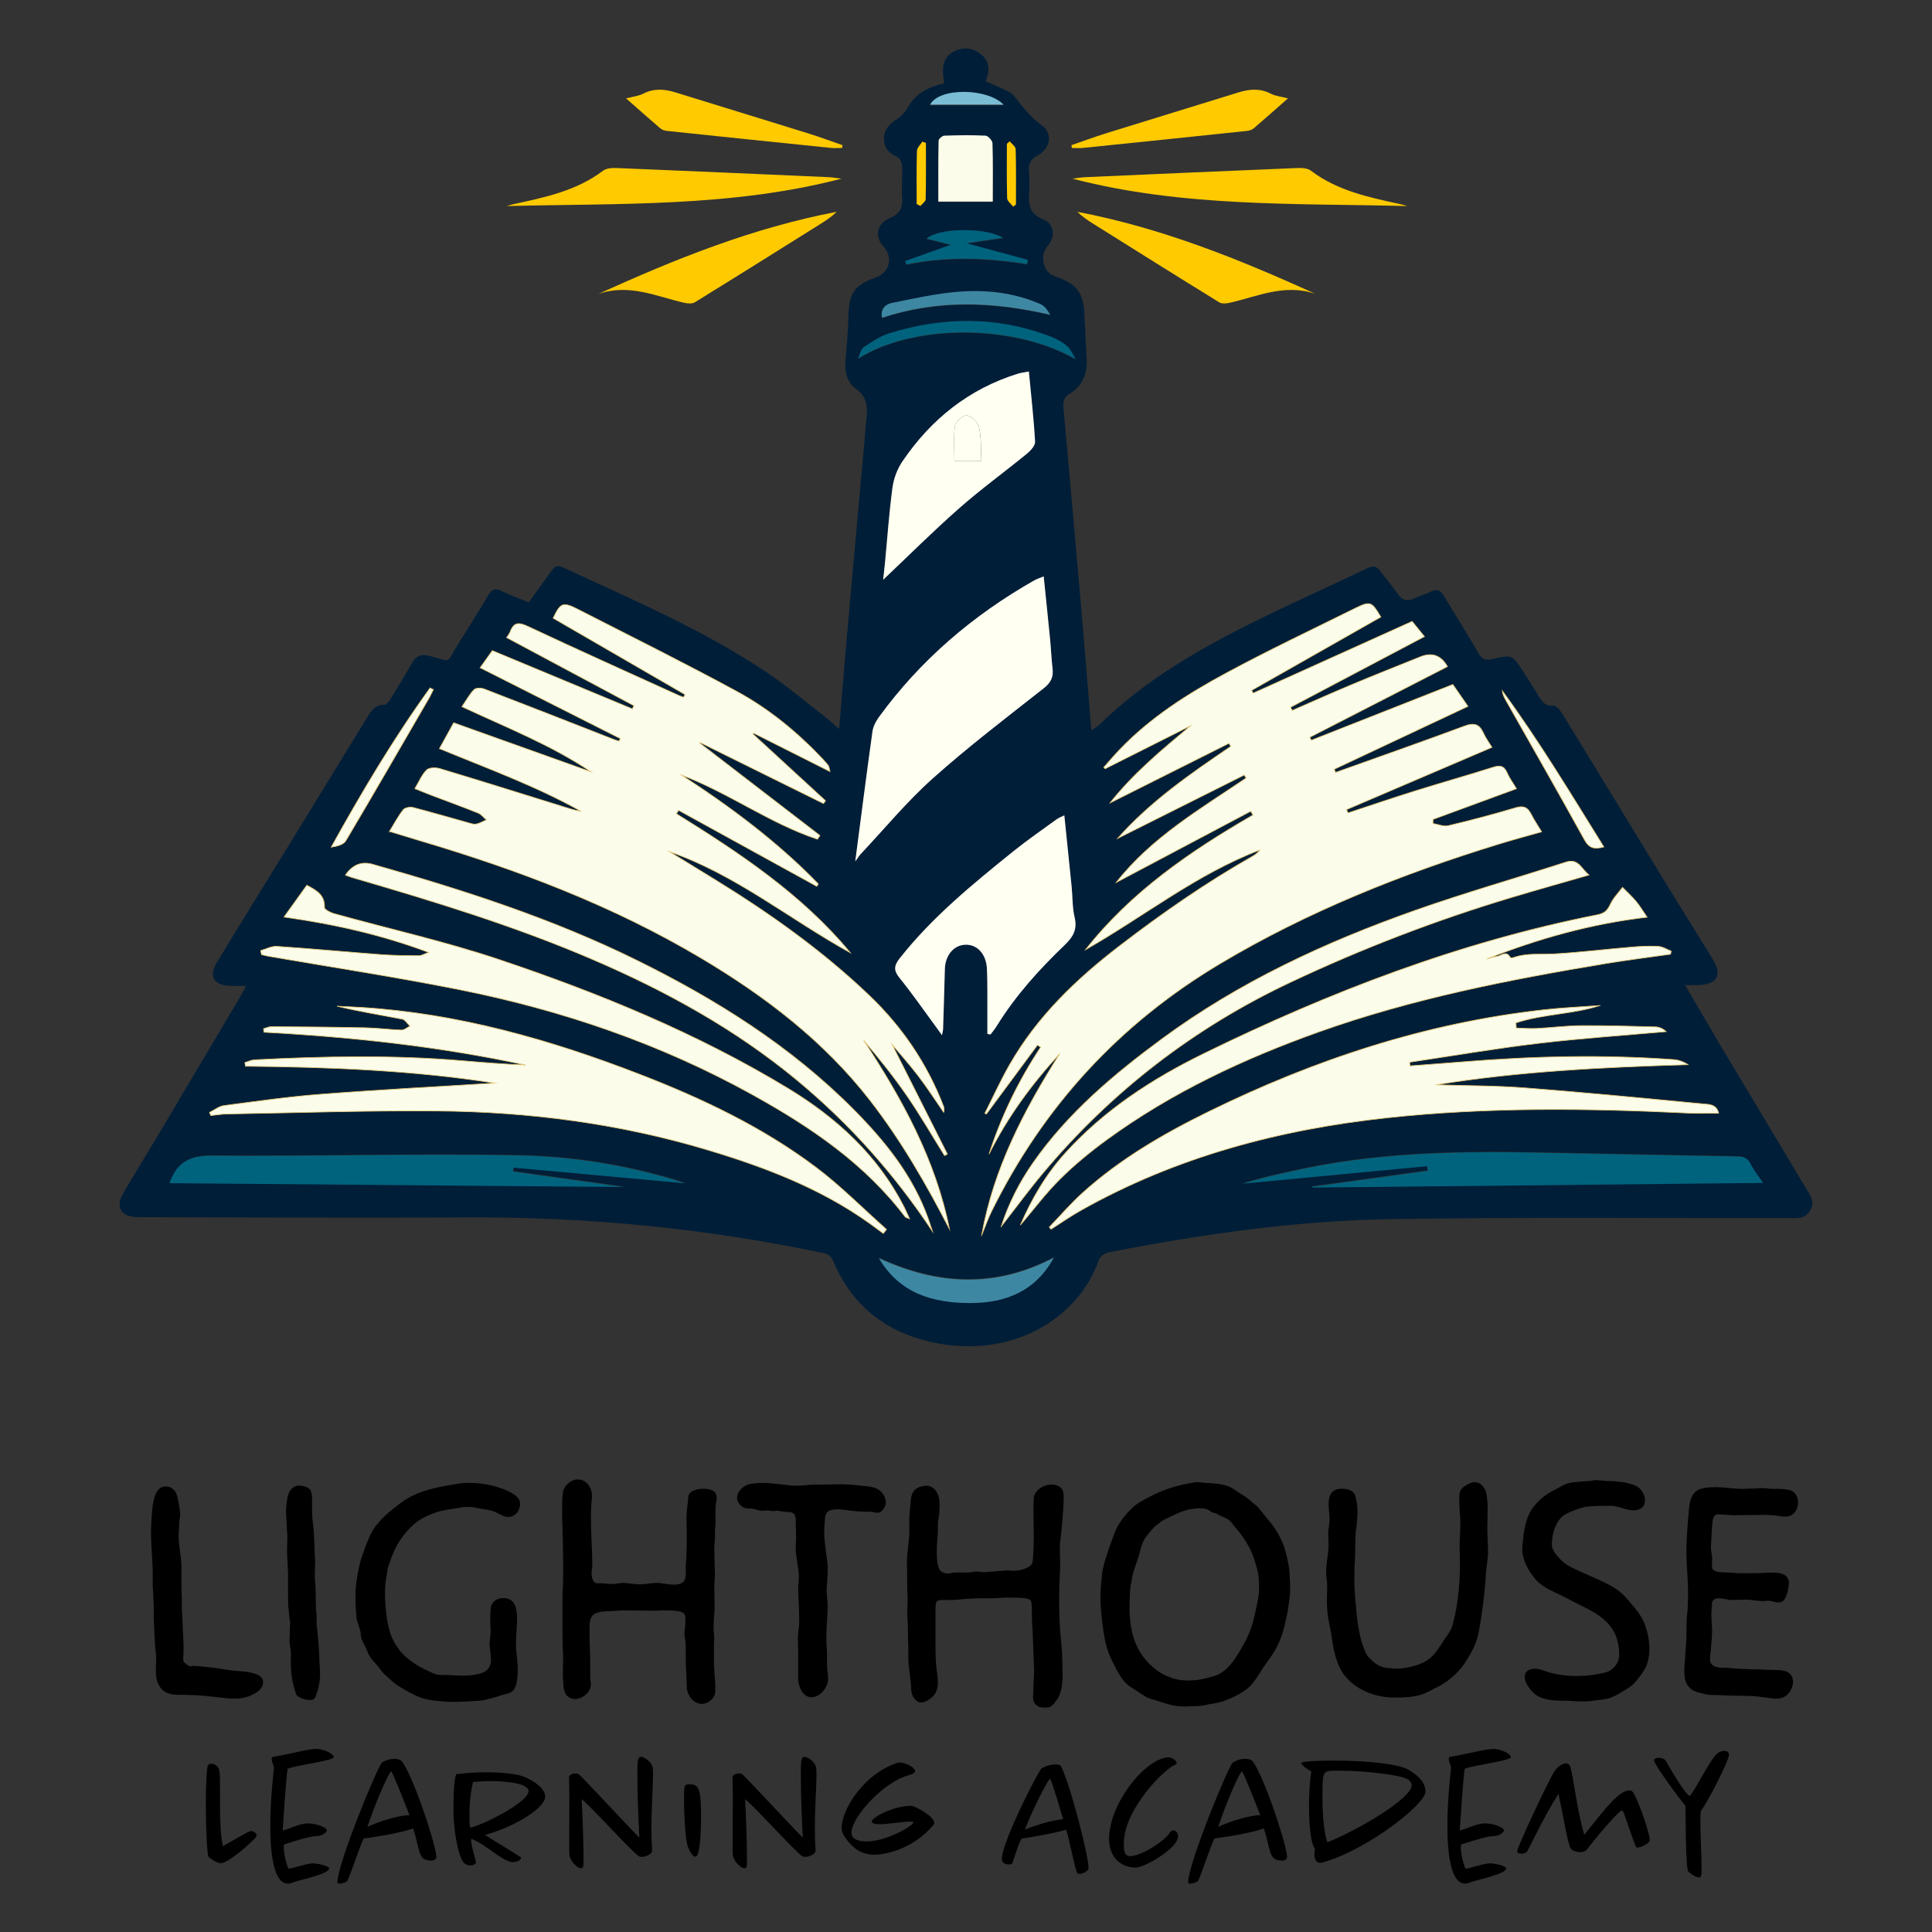
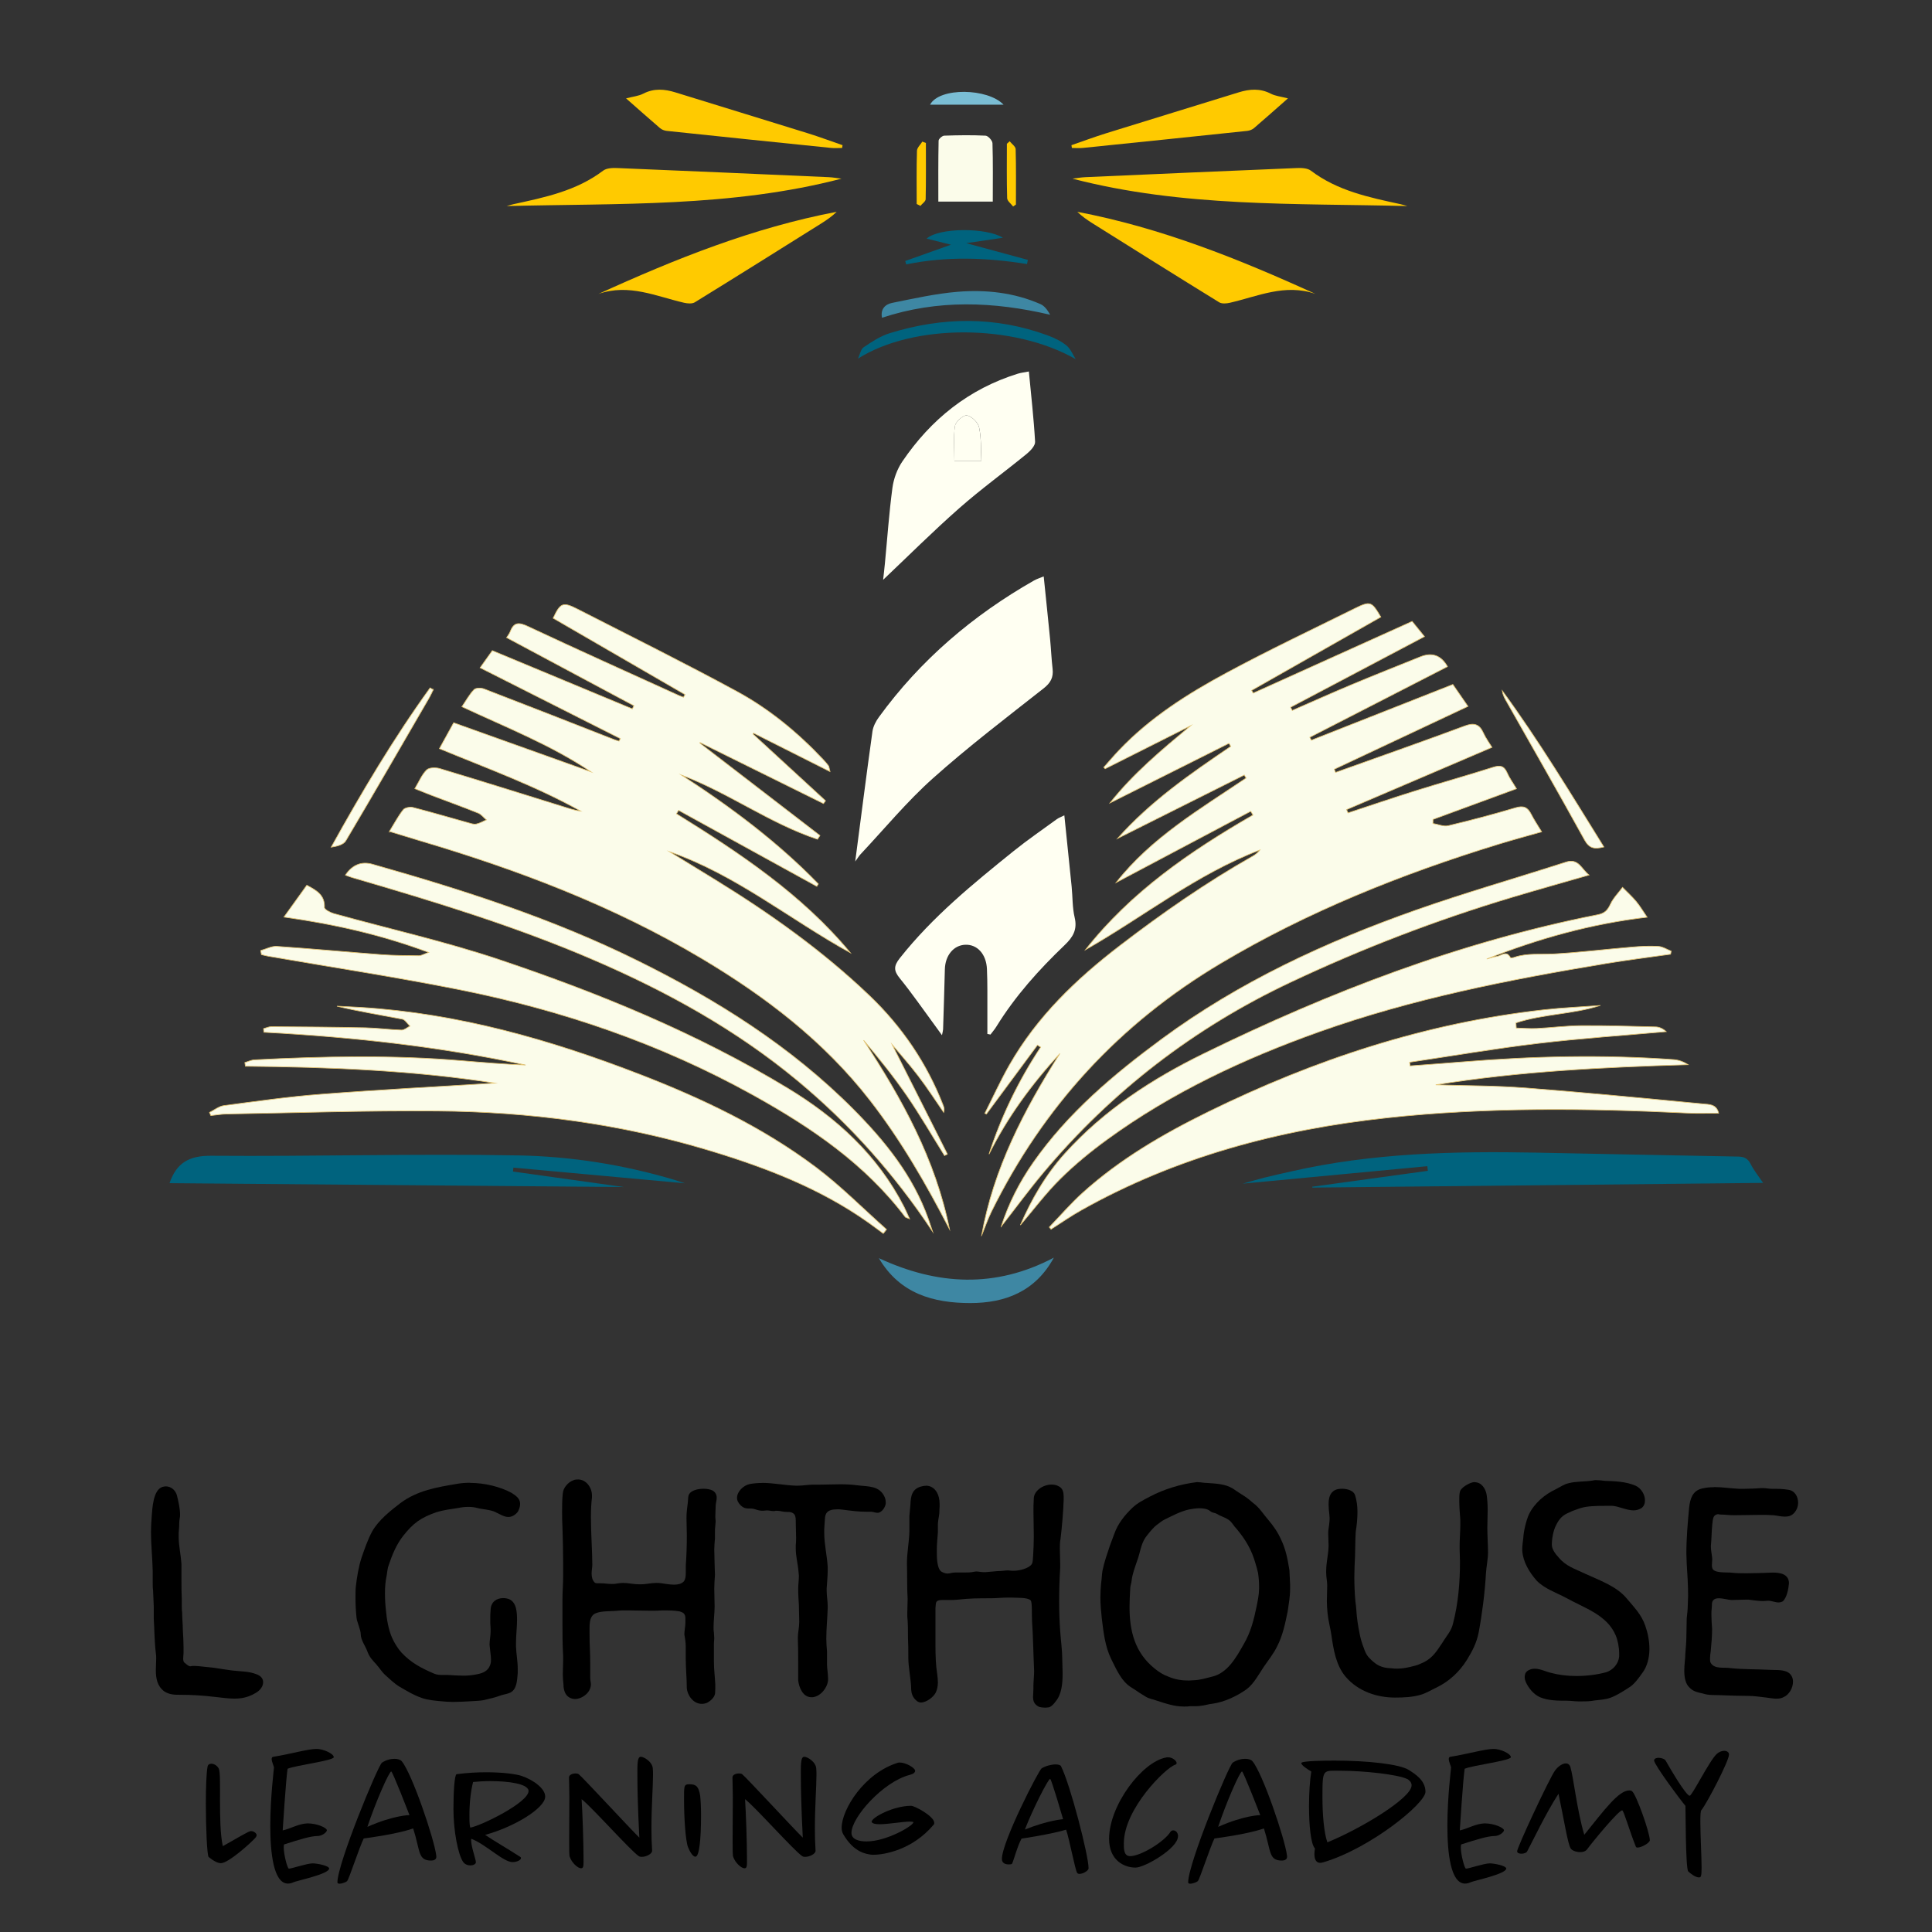
<svg xmlns="http://www.w3.org/2000/svg" id="Layer_1" viewBox="0 0 500 500">
  <rect x="0" y="0" width="500" height="500" fill="#333333" stroke="none" />
  <defs>
    <style>      .cls-1 {        fill: #3e87a3;      }      .cls-2 {        fill: #001e38;      }      .cls-3 {        fill: #7abdd4;      }      .cls-4 {        fill: #fffff2;      }      .cls-5, .cls-6 {        fill: #fbfcea;      }      .cls-6 {        stroke: #e6c674;        stroke-miterlimit: 10;        stroke-width: .18px;      }      .cls-7 {        fill: #00637e;      }      .cls-8 {        fill: #ffca00;      }    </style>
  </defs>
  <g id="ed6f13fe-75e9-4cd6-93de-19edc7f102e9_x40_0">
    <g>
-       <path class="cls-2" d="M436.07,254.88c3.36,5.73,6.35,10.93,9.42,16.08,7.26,12.16,14.58,24.29,21.82,36.46,1.05,1.76,2.58,3.53,1.16,5.87-1.45,2.4-3.79,1.94-5.96,1.94-34.07.06-68.15-.27-102.22.27-24.66.39-49.08,3.86-73.29,8.59-.97.19-2.28,1.04-2.58,1.88-5.45,15.72-23.13,25.86-43.25,21.39-12.27-2.73-20.94-9.74-25.73-21.46-.27-.66-1.18-1.35-1.9-1.5-30.73-6.53-61.8-9.53-93.23-9.34-27.23.17-54.46-.02-81.69-.05-1.11,0-2.22.02-3.33-.03-4.06-.19-5.45-2.61-3.39-6.17,2.73-4.73,5.64-9.36,8.43-14.05,7.47-12.57,14.93-25.16,22.39-37.74.27-.45.48-.94.95-1.88-1.65,0-2.9.04-4.14,0-4.19-.18-5.59-2.46-3.43-6.03,6.32-10.46,12.79-20.82,19.19-31.24,6.54-10.65,13.05-21.32,19.59-31.98,1.06-1.73,2.02-3.53,4.58-3.48.6.01,1.36-1.1,1.82-1.84,1.81-2.91,3.55-5.86,5.26-8.83,1.09-1.89,2.22-2.62,4.68-1.97,5.89,1.54,4.16,2.04,7.23-2.88,2.65-4.24,5.32-8.47,7.86-12.77.93-1.57,1.8-2.02,3.53-1.16,2.22,1.11,4.59,1.93,6.99,2.92,2.02-2.78,3.99-5.44,5.9-8.15.79-1.13,1.53-1.57,2.98-.89,17.79,8.29,35.91,15.96,52.32,26.9,5.45,3.63,10.47,7.9,15.67,11.91,1.07.82,2.04,1.76,3.47,3.01.65-7.84,1.22-15.09,1.86-22.32,1.56-17.61,3.16-35.22,4.75-52.83.14-1.57.21-3.14.4-4.7.37-3.15.51-5.93-2.7-8.2-2.52-1.78-2.94-4.94-2.61-8.09.38-3.68.6-7.37.71-11.07.16-5.59,1.68-7.78,6.97-9.6,3.72-1.28,4.7-5.27,2.01-8.18-2.27-2.46-1.71-5.79,1.72-7.23,2.77-1.17,3.37-2.83,3.18-5.51-.19-2.67.12-5.37-.01-8.05-.04-.81-.63-2.03-1.29-2.31-2.15-.89-3.37-2.38-3.41-4.6-.04-2.33,1.36-3.86,3.3-5.1,1.13-.72,2.21-1.79,2.84-2.96,2.03-3.75,5.39-5.43,9.48-6.35-.57-3.41-.85-6.71,2.87-8.42,2.41-1.11,4.75-.69,6.75.99,2.27,1.9,2.15,4.32,1.08,6.87,1.99.89,3.92,1.72,5.81,2.64.65.32,1.3.8,1.73,1.37,2.07,2.73,4.11,5.34,7.02,7.43,2.92,2.1,2.21,5.97-1.08,7.78-1.84,1.01-2.45,2.16-2.26,4.14.17,1.84.17,3.71.04,5.55-.23,3.12.14,5.49,3.71,6.89,2.91,1.14,3.12,4.63,1.03,6.95-2.12,2.37-1.08,6.75,1.84,7.73,5.85,1.98,7.49,4.18,7.75,10.28.15,3.7.36,7.39.57,11.08.21,3.81-1.06,7.01-4.35,9.03-1.56.96-1.81,2.04-1.66,3.65,1.57,17.43,3.12,34.85,4.63,52.28.89,10.23,1.7,20.47,2.59,31.2.89-.6,1.51-.9,1.98-1.35,11.3-11.11,24.78-19.04,38.8-26.07,10.09-5.06,20.43-9.62,30.6-14.5,1.56-.75,2.47-.62,3.45.78,1.39,1.97,3.04,3.75,4.38,5.74,1.21,1.79,2.56,2.14,4.46,1.22,1.33-.64,2.81-.99,4.11-1.68,1.71-.91,2.62-.36,3.54,1.2,2.86,4.87,5.94,9.61,8.74,14.51.94,1.64,1.77,2.2,3.7,1.73,5.17-1.26,5.2-1.16,8.16,3.46,1.2,1.87,2.41,3.74,3.56,5.64.96,1.59,1.74,3.12,4.15,2.96.76-.05,1.83,1.37,2.42,2.33,7.41,12.07,14.74,24.19,22.13,36.28,5.5,9,11.05,17.98,16.61,26.96,2.5,4.04,1.27,6.48-3.47,6.72-1,.05-2.01,0-3.68,0ZM100.94,215.14c2.9.89,5.44,1.68,8,2.44,25.29,7.49,49.82,16.78,72.58,30.33,16.6,9.88,31.77,21.44,43.71,36.84,8.01,10.33,14.49,21.61,20.49,33.21-3.59-17.97-12.26-33.66-22.2-48.82,3.98,4.67,7.8,9.42,11.24,14.44,3.43,4.99,6.46,10.24,9.67,15.38.25-.13.49-.25.74-.38-4.91-9.74-9.81-19.47-14.26-28.3,1.76,2.1,4.35,4.96,6.69,8.02,2.34,3.06,4.43,6.32,6.63,9.49.22-.74.08-1.26-.11-1.76-4.21-10.89-10.64-20.34-19.03-28.38-12.09-11.58-25.67-21.23-39.9-29.99-3.95-2.43-7.9-4.85-11.84-7.27,17.17,5.94,31.1,17.52,46.75,26.13-12.5-15.09-28.55-25.73-44.96-35.94.18-.3.37-.59.55-.89,11.91,6.55,23.82,13.11,35.73,19.66.13-.21.26-.42.39-.63-10.57-10.88-22.66-19.89-35.38-28.15,12.19,4.57,22.8,12.5,35.17,16.6.21-.32.42-.65.63-.97-10.34-7.95-20.68-15.91-31.02-23.86.01-.06.03-.11.04-.17,10.63,5.26,21.26,10.52,31.9,15.78.17-.24.35-.49.52-.73-6.24-5.74-12.49-11.48-18.73-17.22.05-.09.09-.18.14-.26,6.43,3.23,12.85,6.46,19.75,9.94-.26-1.01-.25-1.32-.4-1.52-.45-.59-.94-1.15-1.44-1.68-6.53-6.92-13.85-12.96-22.17-17.48-13.57-7.37-27.42-14.25-41.18-21.28-3.88-1.98-4.5-1.67-6.37,2.31,11.37,6.59,22.73,13.17,34.09,19.74-.13.23-.26.46-.39.7-.42-.16-.85-.29-1.25-.48-12.97-5.91-25.98-11.74-38.89-17.8-2.32-1.09-3.68-1.25-4.66,1.32-.21.55-.61,1.02-.93,1.53,11.1,5.94,22,11.77,32.9,17.6-.13.28-.27.55-.4.83-12.05-5.01-24.1-10.03-36.21-15.06-1.01,1.41-1.96,2.75-3.16,4.42,12.27,6.2,24.25,12.25,36.24,18.31-.11.22-.21.45-.32.67-.42-.13-.84-.24-1.25-.4-11.21-4.38-22.41-8.78-33.64-13.1-.76-.29-2.14-.3-2.6.18-1.18,1.21-2.01,2.76-3.13,4.41,11.51,5.39,23.05,9.89,33.37,16.84-11.82-4.22-23.63-8.44-35.5-12.69-1.29,2.33-2.42,4.38-3.69,6.68,12.44,5.14,24.93,9.67,36.54,16.16-1.52-.18-2.91-.65-4.32-1.09-10.7-3.33-21.39-6.68-32.11-9.91-1.05-.32-2.77-.29-3.42.35-1.25,1.22-1.95,3-3.05,4.83,1.73.69,3.08,1.25,4.44,1.77,3.98,1.51,7.98,2.96,11.93,4.55.82.33,1.43,1.16,2.14,1.76-.87.37-1.72.9-2.63,1.07-.66.13-1.43-.16-2.13-.35-4.72-1.32-9.43-2.71-14.18-3.93-.78-.2-2.13.03-2.57.58-1.3,1.64-2.28,3.53-3.57,5.61ZM254.04,319.56c.83-2.04,1.55-4.14,2.52-6.12,13.42-27.22,33.14-48.65,59.24-64.19,22.56-13.44,46.75-23.09,71.77-30.8,3.66-1.13,7.37-2.12,11.24-3.23-1.04-1.74-1.98-3.11-2.73-4.59-.9-1.77-1.97-2.24-4-1.64-5.76,1.71-11.57,3.25-17.41,4.64-1.21.29-2.65-.36-3.98-.58,0-.35.02-.7.02-1.05,7.15-2.63,14.3-5.25,21.58-7.93-.93-1.56-1.83-2.77-2.41-4.11-.81-1.88-1.9-1.99-3.72-1.41-6.61,2.11-13.3,3.98-19.93,6.06-5.86,1.83-11.67,3.82-17.51,5.74l-.36-.86c12.49-5.35,24.98-10.7,37.58-16.09-.71-1.18-1.6-2.38-2.2-3.7-1.05-2.31-2.43-2.71-4.84-1.82-9.97,3.71-20.01,7.23-30.03,10.82-1.12.4-2.25.8-3.37,1.2-.11-.28-.22-.55-.33-.83,11.48-5.4,22.96-10.8,34.56-16.26-1.21-1.76-2.46-3.57-3.91-5.66-12.26,4.83-24.43,9.63-36.6,14.43-.13-.26-.25-.51-.38-.77,11.87-6.09,23.73-12.19,35.59-18.28q-2.46-4.34-6.99-2.54c-5.93,2.38-11.87,4.73-17.76,7.2-5.16,2.16-10.26,4.45-15.39,6.68l-.43-.83c11.51-6.08,23.01-12.15,34.61-18.28-1-1.23-1.98-2.44-3.18-3.93-13.75,6.21-27.42,12.38-41.1,18.56-.13-.24-.26-.48-.39-.72,11.13-6.32,22.27-12.65,33.4-18.97-2.4-4.05-2.67-4.22-6.84-2.16-11.03,5.45-22.16,10.74-32.99,16.57-10.12,5.44-19.83,11.6-27.85,20.04-1.36,1.43-2.63,2.93-3.94,4.4.12.12.23.25.35.37,7.36-3.7,14.73-7.4,22.09-11.11-7.44,6.21-14.82,12.33-20.82,19.95,10.25-5.14,20.5-10.28,30.75-15.42.15.27.3.53.46.8-10.43,7.07-20.8,14.24-29.26,23.8,10.92-5.47,21.84-10.93,32.75-16.4.15.27.3.53.46.8-11.97,8.07-24.52,15.42-33.58,26.99,11.6-6.14,23.19-12.28,34.79-18.42.19.33.39.65.58.98-16.25,9.38-31.57,19.9-43.29,34.82,15.06-8.57,28.69-19.56,45.08-25.79-.5.68-1.12,1.19-1.81,1.58-12.02,6.82-23.32,14.67-34.29,23.08-11.36,8.71-21.52,18.43-28.67,30.96-2.31,4.05-4.24,8.31-6.34,12.48.13.06.27.11.4.17,4.4-5.94,8.79-11.87,13.19-17.81.28.18.55.36.83.54-5.7,8.63-10.17,17.83-13.35,27.65,4.8-9.6,11.06-18.14,18.32-26-9.25,14.61-17.16,29.77-20.22,47ZM413.93,260.14c-4.84.36-9.7.56-14.52,1.1-30.54,3.4-59.25,12.87-86.72,26.35-11.66,5.72-22.87,12.24-32.57,21-3.04,2.75-5.73,5.89-8.59,8.85.15.18.31.35.46.53,2.61-1.65,5.16-3.43,7.85-4.94,24.53-13.78,51.12-20.82,78.9-23.85,25.91-2.82,51.89-2.5,77.87-1.24,2.61.13,5.23.02,7.96.02-.56-2.37-2.54-2.25-4.02-2.39-15.28-1.46-30.57-2.95-45.87-4.13-7.72-.59-15.49-.56-23.24-.81,21.58-3.51,43.33-4.56,65.23-5.22-1.19-.77-2.46-1.21-3.74-1.3-18.22-1.32-36.42-.89-54.6.6-4.5.37-9.01.69-13.51,1.03-.04-.32-.07-.64-.11-.95,11.05-1.64,22.08-3.54,33.17-4.86,11.02-1.31,22.1-2.05,33.16-3.04-.88-.8-1.82-1.19-2.77-1.22-6.44-.16-12.88-.36-19.32-.32-3.8.03-7.59.54-11.4.73-1.75.09-3.52-.07-5.28-.12-.03-.44-.06-.89-.09-1.33,7.05-2.34,14.64-2.19,21.76-4.5ZM228.61,319.07c.27-.34.55-.68.82-1.02-6.06-5.39-11.78-11.21-18.24-16.07-13.85-10.41-29.43-17.79-45.53-24.03-23.23-8.99-47.02-15.76-72.05-17.31-2.08-.13-4.17-.22-6.25-.32,5.63,1.36,11.28,2.27,16.9,3.35.74.14,1.32,1.18,1.97,1.8-.72.36-1.46,1.04-2.17,1.02-3.09-.09-6.17-.53-9.26-.59-8.12-.17-16.24-.23-24.36-.29-.68,0-1.36.34-2.04.52l.08.92c22.77,1.24,45.37,3.66,67.67,8.48-5.45-.2-10.87-.64-16.29-1.1-17.93-1.52-35.88-1.17-53.82-.24-.83.04-1.64.46-2.47.7.05.31.1.63.15.94,21.67.21,43.29,1.04,64.5,4.37-14.9.93-29.95,1.72-44.97,2.88-8.39.64-16.74,1.84-25.09,2.94-1.3.17-2.49,1.16-3.73,1.77.12.27.23.54.35.81,1.36-.14,2.72-.39,4.08-.41,18.13-.31,36.26-.93,54.39-.78,23.8.19,47.27,3.25,70.13,10.13,14.58,4.39,28.74,9.77,41.31,18.65,1.33.94,2.62,1.92,3.93,2.89ZM221.36,222.9c.7-.97.98-1.44,1.34-1.83,6.2-6.59,11.99-13.63,18.71-19.63,9.15-8.18,18.96-15.65,28.62-23.25,1.83-1.44,2.62-2.85,2.36-5.09-.3-2.56-.4-5.15-.65-7.72-.52-5.31-1.08-10.61-1.64-16.18-1.04.43-1.82.67-2.52,1.07-15.8,8.99-29.35,20.55-40.08,35.29-.79,1.09-1.49,2.43-1.67,3.73-1.52,10.93-2.92,21.88-4.45,33.61ZM67.66,245.93c.07.35.14.7.2,1.05.61.14,1.22.31,1.84.42,16.31,2.83,32.68,5.33,48.91,8.55,26.75,5.31,52.34,14.02,76.3,27.31,14.95,8.29,28.89,17.71,39.37,31.53.11.15.4.18,1.12.47-.62-1.34-1-2.25-1.45-3.13-6.81-13.3-17.42-22.97-29.95-30.57-23.48-14.23-48.76-24.61-74.68-33.3-14.01-4.7-28.51-7.94-42.77-11.91-.92-.26-2.44-1.07-2.42-1.57.13-3.14-1.93-4.37-4.55-5.75-1.89,2.63-3.78,5.27-5.91,8.22,12.93,1.84,25.02,4.51,37.41,9.14-1.35.48-1.93.87-2.51.86-3.24-.03-6.48-.04-9.71-.28-9.02-.67-18.02-1.52-27.04-2.13-1.36-.09-2.78.7-4.17,1.08ZM264.07,316.9c3.41-4,6.58-8.25,10.3-11.94,3.73-3.69,7.84-7.07,12.09-10.16,16.75-12.19,35.32-20.9,54.75-27.83,24.06-8.59,49.03-13.5,74.15-17.68,5.57-.93,11.19-1.62,16.78-2.42.05-.27.11-.53.16-.8-1.1-.43-2.18-1.15-3.3-1.22-2.3-.13-4.63-.01-6.93.18-6.71.57-13.39,1.4-20.11,1.77-3.4.19-6.84-.27-10.16.86-.34.12-.99.23-1.05.12-1.02-2.01-2.37-.48-3.54-.34-.88.11-1.72.44-2.59.67,13.31-5.28,27-9.11,41.46-10.81-1.05-1.53-1.83-2.88-2.82-4.06-1.08-1.3-2.35-2.45-3.54-3.66-1.06,1.43-2.38,2.75-3.12,4.33-.73,1.55-1.47,2.39-3.28,2.75-35.66,7.04-69.3,19.96-101.81,35.88-13.35,6.53-25.79,14.6-35.89,25.77-4.99,5.52-8.66,11.86-11.56,18.57ZM255.53,267.49c.27.05.54.1.82.16.52-.7,1.09-1.36,1.54-2.1,4.84-7.86,10.96-14.66,17.59-21,2.18-2.08,3.36-4.02,2.62-7.17-.61-2.58-.52-5.32-.78-7.99-.6-6.04-1.24-12.07-1.89-18.41-.87.44-1.47.64-1.96,1-3.74,2.72-7.56,5.34-11.16,8.24-10.51,8.49-20.99,17.01-29.44,27.72-1.59,2.01-1.55,3.21.01,5.14,3.14,3.88,5.98,8,8.95,12.02.57.78,1.13,1.57,1.96,2.72.16-.84.28-1.17.29-1.51.16-5.18.33-10.35.46-15.53.09-3.59,2.26-6.23,5.27-6.34,3.12-.12,5.43,2.45,5.6,6.28.08,1.85.1,3.7.11,5.55.02,3.74,0,7.48,0,11.23ZM266.25,96.23c-1.13.22-2.03.3-2.87.56-12.69,3.95-22.45,11.8-29.84,22.67-1.34,1.97-2.25,4.47-2.57,6.83-.87,6.49-1.32,13.04-1.95,19.56-.15,1.57-.34,3.14-.46,4.23,6.46-6.11,12.86-12.5,19.63-18.47,5.61-4.94,11.69-9.34,17.48-14.08.97-.8,2.24-2.13,2.18-3.15-.33-5.97-1.01-11.91-1.6-18.16ZM44.09,306.07c39.17.34,78.19.67,117.48,1.01-9.72-1.36-19.2-2.69-28.67-4.01.04-.34.07-.67.11-1.01,14.75,1.35,29.5,2.7,44.34,4.06-.88-.29-1.72-.6-2.57-.85-13.21-3.96-26.83-6.12-40.49-6.36-26.46-.48-52.94.3-79.4.09-5.71-.05-8.96,1.81-10.79,7.08ZM339.5,307c.02.08.03.15.05.23,38.79-.41,77.59-.81,116.52-1.22-1.12-1.66-2.35-3.16-3.2-4.85-.74-1.46-1.66-1.92-3.24-1.95-17.41-.3-34.82-.7-52.23-1.02-21.24-.4-42.41.08-63.26,4.85-2.35.54-4.7,1.03-7.03,1.62-2.21.56-4.4,1.22-5.56,1.54,15.26-1.44,31.49-2.98,47.73-4.51.04.4.09.8.13,1.2-9.97,1.37-19.94,2.75-29.91,4.12ZM259.09,317.31c3.69-4.73,7.13-9.43,10.86-13.87,17.69-21.08,38.94-37.49,63.89-49.27,18.54-8.75,37.58-16.06,57.18-21.96,6.57-1.98,13.18-3.82,20.04-5.81-1.98-1.54-2.69-4.39-5.96-3.34-12.94,4.18-26.03,7.91-38.84,12.42-23.3,8.22-45.61,18.54-65.62,33.28-12.48,9.2-24.29,19.13-33.28,31.99-3.56,5.08-6.33,10.53-8.27,16.55ZM89.56,226.43c.78.28,1.28.49,1.8.64,20.96,6.12,41.84,12.47,61.95,21.1,19.15,8.22,37.28,18.18,53.33,31.55,13.32,11.1,24.81,23.94,34.71,38.83-.46-1.37-.76-2.31-1.09-3.24-3.96-11.18-11.22-20.16-19.42-28.4-16.18-16.26-35.34-28.27-55.77-38.38-21.91-10.83-45.05-18.27-68.49-24.91q-4.28-1.21-7.02,2.8ZM256.91,52.3c0-5.16.07-10.13-.08-15.09-.02-.7-1.13-1.91-1.78-1.95-3.55-.19-7.12-.13-10.68,0-.52.02-1.45.83-1.46,1.3-.1,5.21-.07,10.43-.07,15.75h14.06ZM272.71,325.33c-15.11,7.96-30.13,7.13-45.23.13,5.41,9.21,14.13,11.61,23.65,11.6,8.99,0,16.82-2.97,21.59-11.73ZM278.37,93.05c-.79-1.21-1.35-2.69-2.41-3.55-1.4-1.13-3.13-1.97-4.85-2.6-13.52-4.97-27.17-4.79-40.8-.58-2.41.74-4.64,2.21-6.75,3.64-.79.54-1,1.94-1.48,2.94,14.37-9.12,40.38-9.01,56.3.15ZM228.29,82.34c14.4-4.76,28.8-4.22,43.48-.78-.67-1.22-1.46-2.3-2.51-2.76-6.85-2.99-14.14-3.78-21.46-3.18-5.66.47-11.26,1.74-16.85,2.85-1.79.36-3.11,1.57-2.66,3.86ZM246.12,63.45c-3.94,1.41-7.88,2.81-11.82,4.22.09.29.17.59.26.88,10.39-2.14,20.81-1.78,31.23-.09.07-.36.15-.72.22-1.08-5.15-1.4-10.29-2.79-15.93-4.33,3.43-.51,6.49-.96,9.49-1.4-4.34-2.7-16.58-2.63-19.73.23,2.19.54,4.32,1.07,6.29,1.56ZM112.26,178.52c-.27-.16-.54-.32-.81-.48-9.44,13.06-17.66,26.91-25.57,41.18,1.55-.23,3.18-.64,3.78-1.67,7.27-12.25,14.39-24.6,21.54-36.92.39-.68.71-1.4,1.06-2.11ZM414.9,219.15c-8.56-13.77-16.79-27.48-26.27-40.4.13.99.55,1.81,1,2.6,6.78,11.98,13.63,23.93,20.28,35.98,1.22,2.2,2.59,2.45,4.99,1.82ZM259.71,27.25c-4.05-4.29-16.6-4.54-19,0h19ZM261.3,36.72c-.24.22-.48.43-.72.65,0,4.69-.07,9.38.07,14.06.02.73,1,1.43,1.54,2.15.24-.17.48-.33.72-.5,0-4.78.06-9.56-.07-14.33-.02-.69-1-1.36-1.54-2.03ZM237.26,52.94c.32.16.63.32.95.48.47-.58,1.35-1.14,1.36-1.73.11-4.84.06-9.69.06-14.54-.31-.12-.61-.23-.92-.35-.49.79-1.37,1.57-1.39,2.37-.14,4.58-.07,9.17-.07,13.76Z" />
      <g>
        <path class="cls-8" d="M364.22,53.33c-29.01-.74-58.13.33-86.66-7.09,1.11-.14,2.22-.34,3.33-.39,18.23-.81,36.46-1.61,54.7-2.36,1.23-.05,2.78,0,3.68.69,6.9,5.22,15.06,6.9,23.22,8.67.59.13,1.16.32,1.73.48Z" />
        <path class="cls-8" d="M340.42,76.06c-7.85-2.72-14.9.64-22.14,2.3-.88.2-2.06.3-2.75-.12-10.96-6.75-21.87-13.6-32.78-20.44-1.38-.87-2.73-1.8-3.94-2.98,21.59,4.1,41.75,12.18,61.62,21.24Z" />
        <path class="cls-8" d="M333.33,25.45c-3.12,2.74-5.93,5.25-8.79,7.7-.45.39-1.12.65-1.72.72-14.18,1.5-28.36,2.96-42.54,4.41-.95.1-1.92.01-2.88.01-.04-.24-.07-.48-.11-.72,3-1.03,5.98-2.15,9.01-3.09,11.41-3.55,22.83-7.03,34.24-10.57,2.84-.88,5.57-1.1,8.35.34,1.19.61,2.63.74,4.43,1.21Z" />
      </g>
      <g>
        <path class="cls-8" d="M131.12,53.33c29.01-.74,58.13.33,86.66-7.09-1.11-.14-2.22-.34-3.33-.39-18.23-.81-36.46-1.61-54.7-2.36-1.23-.05-2.78,0-3.68.69-6.9,5.22-15.06,6.9-23.22,8.67-.59.13-1.16.32-1.73.48Z" />
        <path class="cls-8" d="M154.92,76.06c7.85-2.72,14.9.64,22.14,2.3.88.2,2.06.3,2.75-.12,10.96-6.75,21.87-13.6,32.78-20.44,1.38-.87,2.73-1.8,3.94-2.98-21.59,4.1-41.75,12.18-61.62,21.24Z" />
        <path class="cls-8" d="M162.01,25.45c3.12,2.74,5.93,5.25,8.79,7.7.45.39,1.12.65,1.72.72,14.18,1.5,28.36,2.96,42.54,4.41.95.1,1.92.01,2.88.01.04-.24.07-.48.11-.72-3-1.03-5.98-2.15-9.01-3.09-11.41-3.55-22.83-7.03-34.24-10.57-2.84-.88-5.57-1.1-8.35.34-1.19.61-2.63.74-4.43,1.21Z" />
      </g>
      <path class="cls-6" d="M100.78,215.18c1.28-2.08,2.27-3.98,3.57-5.62.44-.55,1.79-.78,2.57-.58,4.75,1.22,9.46,2.62,14.19,3.93.7.19,1.46.48,2.13.35.91-.17,1.76-.7,2.64-1.08-.71-.6-1.32-1.43-2.14-1.76-3.95-1.59-7.96-3.04-11.94-4.55-1.36-.52-2.71-1.08-4.44-1.77,1.1-1.83,1.8-3.61,3.05-4.84.65-.64,2.37-.66,3.42-.35,10.74,3.23,21.44,6.59,32.15,9.92,1.41.44,2.8.91,4.32,1.09-11.62-6.5-24.12-11.03-36.58-16.18,1.27-2.3,2.4-4.36,3.69-6.69,11.88,4.25,23.71,8.47,35.54,12.7-10.34-6.96-21.88-11.47-33.41-16.86,1.13-1.65,1.96-3.21,3.14-4.42.46-.47,1.84-.47,2.6-.18,11.25,4.32,22.46,8.73,33.68,13.12.41.16.83.27,1.25.4.11-.22.21-.45.32-.67-12-6.06-24-12.13-36.28-18.33,1.19-1.67,2.15-3.01,3.16-4.43,12.12,5.04,24.18,10.06,36.24,15.08.13-.28.27-.55.4-.83-10.91-5.84-21.83-11.68-32.94-17.62.32-.52.72-.99.93-1.54.98-2.58,2.34-2.41,4.67-1.32,12.92,6.07,25.94,11.91,38.93,17.82.41.19.84.32,1.25.48.13-.23.26-.46.39-.7-11.37-6.59-22.75-13.17-34.13-19.77,1.88-3.98,2.5-4.29,6.38-2.31,13.77,7.04,27.63,13.92,41.22,21.3,8.33,4.53,15.66,10.57,22.2,17.5.51.54,1,1.1,1.45,1.69.15.19.14.5.4,1.52-6.91-3.47-13.34-6.71-19.77-9.95-.05.09-.09.18-.14.26,6.25,5.75,12.5,11.49,18.75,17.24-.17.24-.35.49-.52.73-10.64-5.26-21.29-10.53-31.93-15.79-.01.06-.03.11-.04.17,10.35,7.96,20.7,15.93,31.05,23.89-.21.32-.42.65-.63.97-12.39-4.11-23.01-12.05-35.21-16.62,12.74,8.26,24.83,17.28,35.42,28.18-.13.21-.26.42-.39.63-11.92-6.56-23.84-13.12-35.77-19.68-.19.3-.37.59-.56.89,16.43,10.22,32.5,20.88,45.01,35.98-15.67-8.62-29.61-20.22-46.8-26.16,3.95,2.43,7.91,4.85,11.86,7.28,14.24,8.77,27.84,18.43,39.94,30.02,8.4,8.04,14.83,17.51,19.05,28.41.19.5.33,1.02.11,1.76-2.2-3.18-4.29-6.43-6.64-9.5-2.34-3.06-4.93-5.93-6.69-8.03,4.45,8.84,9.37,18.58,14.28,28.33-.25.13-.49.25-.74.38-3.21-5.14-6.25-10.4-9.68-15.4-3.45-5.02-7.28-9.77-11.26-14.45,9.95,15.18,18.63,30.88,22.22,48.87-6-11.61-12.49-22.9-20.51-33.24-11.95-15.41-27.14-26.99-43.76-36.88-22.79-13.56-47.35-22.86-72.66-30.36-2.56-.76-5.1-1.56-8.01-2.44Z" />
      <path class="cls-6" d="M254.05,319.71c3.05-17.25,10.98-32.43,20.24-47.05-7.26,7.87-13.53,16.41-18.33,26.03,3.18-9.83,7.65-19.05,13.36-27.68-.28-.18-.55-.36-.83-.54-4.4,5.94-8.8,11.89-13.2,17.83-.14-.06-.27-.11-.41-.17,2.1-4.17,4.04-8.44,6.35-12.49,7.15-12.54,17.32-22.27,28.7-30.99,10.98-8.42,22.29-16.28,34.32-23.1.69-.39,1.31-.9,1.81-1.58-16.4,6.24-30.05,17.24-45.13,25.82,11.74-14.94,27.07-25.47,43.34-34.86-.19-.33-.39-.65-.58-.98-11.61,6.15-23.21,12.29-34.82,18.44,9.07-11.58,21.63-18.94,33.61-27.02-.15-.27-.3-.53-.46-.8-10.93,5.47-21.86,10.95-32.79,16.42,8.48-9.57,18.85-16.74,29.29-23.82-.15-.27-.3-.53-.46-.8-10.26,5.14-20.52,10.29-30.78,15.43,6-7.63,13.4-13.75,20.84-19.97-7.37,3.71-14.74,7.41-22.11,11.12-.12-.12-.23-.25-.35-.37,1.31-1.47,2.58-2.98,3.94-4.41,8.02-8.44,17.75-14.61,27.88-20.06,10.85-5.84,21.98-11.13,33.03-16.59,4.17-2.06,4.45-1.89,6.85,2.16-11.14,6.33-22.29,12.66-33.43,18.99.13.24.26.48.39.72,13.69-6.18,27.38-12.36,41.14-18.58,1.21,1.49,2.19,2.7,3.19,3.93-11.61,6.13-23.13,12.22-34.65,18.3.14.28.29.56.43.83,5.13-2.24,10.24-4.53,15.4-6.69,5.9-2.47,11.84-4.82,17.78-7.21q4.53-1.82,7,2.54c-11.87,6.1-23.75,12.2-35.63,18.3.13.26.25.51.38.77,12.18-4.8,24.36-9.6,36.64-14.44,1.45,2.09,2.7,3.9,3.91,5.66-11.61,5.46-23.11,10.87-34.6,16.28.11.28.22.55.33.83,1.12-.4,2.25-.8,3.37-1.2,10.03-3.59,20.08-7.11,30.06-10.83,2.41-.9,3.8-.49,4.84,1.82.6,1.33,1.49,2.53,2.21,3.71-12.62,5.4-25.12,10.76-37.62,16.11.12.29.24.58.36.87,5.84-1.92,11.66-3.91,17.52-5.74,6.63-2.08,13.33-3.95,19.95-6.06,1.82-.58,2.91-.47,3.72,1.41.58,1.35,1.48,2.55,2.41,4.12-7.29,2.68-14.45,5.31-21.6,7.94,0,.35-.02.7-.02,1.05,1.33.22,2.77.87,3.98.58,5.85-1.39,11.67-2.93,17.43-4.65,2.02-.6,3.1-.13,4,1.64.75,1.48,1.69,2.86,2.73,4.59-3.88,1.11-7.58,2.1-11.25,3.23-25.05,7.71-49.26,17.38-71.85,30.83-26.12,15.55-45.86,37-59.3,64.25-.97,1.98-1.69,4.08-2.52,6.12Z" />
      <path class="cls-6" d="M414.1,260.22c-7.13,2.31-14.73,2.16-21.78,4.5.03.44.06.89.09,1.33,1.76.05,3.53.2,5.28.12,3.81-.19,7.6-.7,11.41-.73,6.45-.05,12.9.15,19.34.32.95.02,1.89.42,2.77,1.22-11.07.99-22.16,1.73-33.19,3.05-11.1,1.32-22.14,3.22-33.21,4.87.04.32.07.64.11.95,4.51-.34,9.02-.66,13.53-1.03,18.21-1.49,36.43-1.91,54.66-.6,1.29.09,2.56.54,3.75,1.31-21.92.66-43.7,1.71-65.3,5.22,7.76.25,15.54.21,23.27.81,15.32,1.18,30.62,2.67,45.92,4.13,1.48.14,3.47.02,4.03,2.39-2.73,0-5.36.11-7.97-.02-26.01-1.26-52.02-1.58-77.96,1.24-27.8,3.02-54.42,10.08-78.98,23.87-2.7,1.51-5.25,3.29-7.86,4.95-.15-.18-.31-.35-.46-.53,2.86-2.96,5.55-6.11,8.6-8.86,9.71-8.77,20.94-15.29,32.61-21.02,27.5-13.5,56.24-22.98,86.81-26.38,4.83-.54,9.69-.74,14.53-1.1Z" />
      <path class="cls-6" d="M228.59,319.22c-1.31-.96-2.61-1.95-3.94-2.89-12.58-8.89-26.76-14.28-41.35-18.67-22.88-6.88-46.38-9.95-70.2-10.14-18.15-.15-36.3.47-54.45.78-1.36.02-2.72.27-4.08.41-.12-.27-.23-.54-.35-.81,1.24-.61,2.43-1.6,3.73-1.77,8.36-1.1,16.72-2.3,25.12-2.94,15.04-1.16,30.11-1.95,45.02-2.88-21.24-3.33-42.88-4.16-64.57-4.37-.05-.32-.1-.63-.15-.95.82-.24,1.64-.66,2.47-.7,17.96-.93,35.93-1.28,53.88.24,5.43.46,10.85.9,16.31,1.1-22.32-4.82-44.95-7.26-67.74-8.49-.03-.31-.05-.61-.08-.92.68-.18,1.37-.53,2.05-.52,8.13.06,16.26.12,24.39.29,3.09.07,6.18.5,9.27.59.71.02,1.45-.66,2.17-1.02-.65-.62-1.23-1.65-1.97-1.8-5.62-1.09-11.28-2-16.92-3.36,2.09.11,4.17.19,6.26.32,25.06,1.55,48.87,8.33,72.13,17.33,16.12,6.24,31.71,13.63,45.58,24.05,6.46,4.86,12.19,10.69,18.26,16.08-.27.34-.55.68-.82,1.02Z" />
      <path class="cls-4" d="M221.33,222.95c1.54-11.74,2.93-22.7,4.46-33.65.18-1.3.89-2.65,1.68-3.73,10.74-14.76,24.31-26.33,40.12-35.33.7-.4,1.49-.64,2.52-1.07.57,5.58,1.13,10.88,1.65,16.2.25,2.57.35,5.16.65,7.72.26,2.24-.52,3.65-2.36,5.09-9.67,7.61-19.48,15.08-28.65,23.28-6.72,6.01-12.53,13.06-18.73,19.66-.36.39-.63.86-1.34,1.83Z" />
      <path class="cls-6" d="M67.47,246c1.39-.38,2.81-1.17,4.17-1.08,9.03.61,18.04,1.46,27.07,2.14,3.23.24,6.48.25,9.72.28.58,0,1.16-.38,2.51-.86-12.4-4.63-24.5-7.31-37.45-9.15,2.13-2.96,4.02-5.59,5.91-8.23,2.63,1.38,4.69,2.61,4.56,5.76-.02.5,1.5,1.31,2.42,1.57,14.28,3.97,28.79,7.21,42.82,11.92,25.95,8.71,51.26,19.1,74.76,33.34,12.54,7.6,23.17,17.29,29.98,30.6.45.88.83,1.79,1.45,3.13-.73-.3-1.01-.32-1.12-.47-10.49-13.83-24.44-23.26-39.41-31.57-23.99-13.31-49.6-22.02-76.38-27.34-16.25-3.23-32.64-5.73-48.97-8.56-.62-.11-1.23-.28-1.84-.42-.07-.35-.14-.7-.21-1.05Z" />
      <path class="cls-6" d="M264.08,317.04c2.9-6.72,6.58-13.07,11.57-18.59,10.12-11.19,22.57-19.26,35.93-25.8,32.55-15.94,66.22-28.87,101.92-35.92,1.82-.36,2.56-1.19,3.29-2.75.74-1.58,2.06-2.9,3.12-4.33,1.19,1.21,2.46,2.36,3.54,3.66.99,1.19,1.78,2.54,2.82,4.06-14.47,1.7-28.18,5.53-41.5,10.82.86-.23,1.71-.56,2.59-.67,1.18-.15,2.53-1.67,3.55.34.06.11.71,0,1.05-.12,3.33-1.13,6.77-.67,10.17-.86,6.72-.38,13.42-1.21,20.13-1.77,2.3-.2,4.63-.32,6.93-.18,1.12.06,2.21.79,3.31,1.22-.05.27-.11.53-.16.8-5.6.8-11.22,1.49-16.8,2.42-25.15,4.18-50.14,9.1-74.23,17.69-19.45,6.94-38.04,15.65-54.81,27.86-4.26,3.1-8.37,6.48-12.11,10.18-3.73,3.69-6.9,7.95-10.32,11.95Z" />
      <path class="cls-4" d="M255.53,267.58c0-3.75.01-7.49,0-11.24,0-1.85-.03-3.71-.11-5.56-.17-3.83-2.48-6.4-5.61-6.28-3.02.12-5.19,2.76-5.28,6.35-.13,5.18-.3,10.37-.46,15.55-.01.33-.12.67-.29,1.51-.83-1.15-1.39-1.94-1.97-2.72-2.97-4.03-5.81-8.15-8.96-12.03-1.56-1.93-1.6-3.13-.01-5.15,8.46-10.72,18.95-19.26,29.48-27.75,3.6-2.9,7.43-5.52,11.17-8.25.49-.36,1.09-.56,1.96-1,.65,6.34,1.29,12.39,1.89,18.43.27,2.67.17,5.42.78,8,.75,3.15-.44,5.1-2.62,7.18-6.64,6.35-12.76,13.16-17.61,21.02-.45.74-1.03,1.4-1.55,2.1-.27-.05-.55-.1-.82-.16Z" />
      <path class="cls-7" d="M43.87,306.2c1.83-5.28,5.08-7.14,10.8-7.09,26.49.21,53-.57,79.48-.09,13.67.25,27.31,2.41,40.53,6.37.85.26,1.69.56,2.58.85-14.86-1.36-29.62-2.71-44.39-4.06-.04.34-.07.67-.11,1.01,9.49,1.33,18.97,2.65,28.7,4.02-39.33-.34-78.39-.67-117.6-1.01Z" />
      <path class="cls-7" d="M339.59,307.13c9.98-1.37,19.96-2.75,29.94-4.12-.04-.4-.09-.8-.14-1.2-16.26,1.54-32.51,3.07-47.78,4.52,1.17-.33,3.36-.99,5.57-1.55,2.33-.59,4.69-1.09,7.04-1.63,20.87-4.77,42.07-5.25,63.33-4.85,17.43.33,34.85.72,52.28,1.02,1.58.03,2.51.49,3.25,1.95.86,1.69,2.09,3.2,3.21,4.86-38.97.41-77.81.82-116.64,1.22-.02-.08-.03-.15-.05-.23Z" />
      <path class="cls-6" d="M259.1,317.46c1.94-6.02,4.72-11.48,8.28-16.57,9-12.86,20.82-22.81,33.32-32.02,20.03-14.76,42.36-25.09,65.69-33.32,12.83-4.52,25.93-8.26,38.88-12.44,3.28-1.06,3.99,1.8,5.97,3.34-6.88,1.99-13.49,3.84-20.07,5.81-19.63,5.9-38.69,13.22-57.25,21.98-24.97,11.79-46.25,28.22-63.96,49.32-3.73,4.45-7.17,9.15-10.87,13.88Z" />
      <path class="cls-6" d="M89.39,226.47q2.74-4.01,7.02-2.8c23.46,6.64,46.63,14.09,68.56,24.94,20.46,10.11,39.63,22.14,55.83,38.42,8.21,8.25,15.48,17.24,19.45,28.43.33.93.63,1.87,1.09,3.24-9.91-14.91-21.41-27.76-34.75-38.87-16.07-13.38-34.22-23.36-53.39-31.59-20.13-8.64-41.03-15-62.01-21.12-.52-.15-1.02-.36-1.8-.64Z" />
      <path class="cls-5" d="M256.92,52.17h-14.08c0-5.33-.04-10.55.07-15.76,0-.46.94-1.28,1.46-1.3,3.56-.12,7.13-.18,10.69,0,.66.03,1.76,1.25,1.79,1.95.16,4.97.08,9.94.08,15.11Z" />
      <path class="cls-1" d="M272.73,325.49c-4.77,8.77-12.61,11.74-21.61,11.74-9.53,0-18.25-2.39-23.67-11.62,15.12,7.02,30.15,7.85,45.28-.13Z" />
      <path class="cls-7" d="M278.4,92.96c-15.93-9.17-41.97-9.28-56.35-.15.48-1.01.69-2.41,1.48-2.95,2.11-1.43,4.35-2.9,6.76-3.64,13.65-4.22,27.31-4.39,40.85.58,1.71.63,3.45,1.47,4.85,2.6,1.07.86,1.63,2.35,2.41,3.56Z" />
      <path class="cls-1" d="M228.26,82.24c-.45-2.29.88-3.51,2.66-3.86,5.59-1.12,11.2-2.39,16.86-2.86,7.33-.6,14.63.18,21.48,3.18,1.06.46,1.84,1.54,2.52,2.76-14.7-3.44-29.11-3.99-43.53.78Z" />
      <path class="cls-7" d="M246.11,63.33c-1.98-.49-4.11-1.02-6.3-1.57,3.15-2.87,15.41-2.93,19.75-.23-3,.44-6.06.9-9.5,1.4,5.65,1.53,10.8,2.93,15.95,4.33-.07.36-.15.72-.22,1.08-10.43-1.69-20.86-2.06-31.26.09-.09-.29-.17-.59-.26-.88,3.95-1.41,7.89-2.82,11.84-4.22Z" />
      <path class="cls-6" d="M112.12,178.51c-.35.7-.67,1.43-1.06,2.11-7.16,12.34-14.28,24.7-21.56,36.96-.61,1.02-2.24,1.44-3.79,1.67,7.93-14.29,16.16-28.15,25.6-41.23.27.16.54.32.81.49Z" />
      <path class="cls-6" d="M415.07,219.19c-2.4.64-3.78.39-4.99-1.82-6.66-12.07-13.51-24.02-20.3-36.02-.45-.8-.87-1.61-1-2.6,9.48,12.93,17.73,26.65,26.3,40.44Z" />
      <path class="cls-3" d="M259.72,27.09h-19.02c2.4-4.55,14.96-4.29,19.02,0Z" />
      <path class="cls-8" d="M261.31,36.57c.54.68,1.52,1.34,1.54,2.03.14,4.78.07,9.56.07,14.34-.24.17-.48.33-.73.5-.54-.72-1.52-1.42-1.54-2.15-.14-4.69-.07-9.38-.07-14.08.24-.22.48-.43.72-.65Z" />
      <path class="cls-8" d="M237.24,52.8c0-4.59-.07-9.18.07-13.77.02-.81.91-1.59,1.39-2.38.31.12.61.23.92.35,0,4.85.05,9.7-.06,14.55-.01.59-.89,1.15-1.36,1.73-.32-.16-.64-.32-.95-.48Z" />
      <g>
        <path class="cls-4" d="M266.27,96.14c.59,6.26,1.28,12.21,1.61,18.18.06,1.02-1.21,2.36-2.18,3.15-5.8,4.74-11.89,9.15-17.5,14.1-6.78,5.97-13.18,12.36-19.65,18.49.12-1.09.31-2.66.46-4.23.63-6.53,1.08-13.09,1.95-19.59.32-2.36,1.24-4.87,2.58-6.83,7.39-10.88,17.17-18.75,29.87-22.7.84-.26,1.74-.35,2.87-.57ZM253.99,119.26c-.16-3.04,0-5.94-.6-8.67-.28-1.27-1.92-2.87-3.16-3.08-.9-.15-2.92,1.61-3.08,2.72-.44,2.93-.15,5.97-.15,9.03h7Z" />
        <path class="cls-4" d="M253.99,119.26h-7c0-3.06-.29-6.1.15-9.03.17-1.11,2.19-2.87,3.08-2.72,1.24.21,2.88,1.81,3.16,3.08.6,2.73.44,5.63.6,8.67Z" />
      </g>
    </g>
    <g>
      <path d="M66.26,475.43c-1.04,1.27-7.13,6.76-9.08,6.76-.77,0-1.82-.5-3.18-1.59-.41-.41-.73-7.49-.73-13.89,0-4.08.14-7.9.45-9.53.09-.5.5-.73.95-.73.68,0,1.54.45,1.95,1.27.77,1.59-.27,14.12,1.04,20.06,3.13-1.72,6.67-3.9,7.26-3.9.73,0,1.41.5,1.5,1,0,.18-.05.36-.18.54Z" />
      <path d="M74.43,457.73c-.41,2.45-1.27,15.98-1.27,15.98,2.09-.45,4.04-1.72,6.4-1.82,2.54,0,4.99,1.14,5.04,1.77,0,.5-1.23,1.5-2.41,1.5-1.82,0-4.81.95-8.67,2.18-.05.18-.09.45-.09.77,0,1.86.95,5.45,1.32,5.49.5.09,4.63-1.36,6.17-1.36,1.13,0,4.18.59,4.27,1.32,0,1.45-8.31,3.13-9.3,3.59-.36.18-.86.32-1.36.32-3.77,0-4.58-8.03-4.58-14.93,0-7.4.95-14.75.95-15.07,0-.36-.59-1.54-.59-2.22,0-.32.09-.54.41-.59,4.58-.73,8.94-2.04,11.21-2.04,1.68,0,4.31,1.14,4.45,2.09v.04c0,.91-9.8,2.09-11.94,3Z" />
      <path d="M112.92,480.56c0,.68-.64.95-1.32.95-3.49,0-2.77-2.36-4.67-8.31-4.58,1.59-12.8,2.59-12.8,2.59-1.13,2.27-3.86,10.67-4.27,10.98-.14.27-1.27.73-2,.73-.27,0-.5-.09-.54-.32,0-4.9,10.53-30.32,11.53-31,1-.68,2.22-1,3.22-1,.86,0,1.59.23,1.91.64,2.68,3.22,8.35,20.02,8.9,24.24,0,.18.05.36.05.5ZM101.25,458.45c-.59.09-4.04,7.94-6.17,14.34,6.85-3.04,10.89-3.04,10.89-3.04,0,0-4.36-11.3-4.72-11.3Z" />
      <path d="M125.57,474.88c2.13,1.45,5.76,3.54,8.99,5.63.18.09.27.23.27.36,0,.5-1.04,1.04-2.18,1.04-2.41,0-6.76-4.49-10.67-6.04-.05.14-.05.27-.05.41,0,1.63,1.23,4.95,1.23,5.67,0,.5-.73.82-1.41.82s-1.5-.27-1.95-1c-1.23-1.86-2.45-7.81-2.45-13.62,0-4.27.27-8.9.82-8.99,2.68-.36,5.31-.5,7.72-.5,4.18,0,7.63.45,9.12.95,3.04,1.04,6.08,3.27,6.08,5.31v.14c-.14,2.9-7.9,7.72-15.52,9.8ZM126.89,460.95c-1.54,0-3.09.09-4.45.23-.54,2-.95,5.26-.95,8.31,0,1.14-.05,2.68.23,3.5,2.81-.5,15.07-6.49,15.07-9.49v-.14c-.36-1.72-5.08-2.41-9.89-2.41Z" />
      <path d="M169,459.36c0,2.95-.41,8.26-.41,13.84,0,1.91.05,3.86.18,5.76,0,.82-1.5,1.59-2.68,1.59-.32,0-.59-.05-.77-.18-2.13-1.41-12.03-12.57-14.8-14.75.23,3.36.5,11.39.5,15.39,0,1.77.05,2.5-.64,2.5-.86,0-2.41-1.45-2.9-2.9-.18-.18-.18-1.91-.18-4.17,0-3.27.05-7.81.05-11.39,0-2.22-.09-4.08-.09-5.04,0-.68.86-1.04,1.68-1.04.32,0,.64.05.82.18,1,.77,13.71,14.52,15.7,16.43,0,0-.5-9.21-.5-15.48,0-2.9-.14-5.45.86-5.45.91,0,3.13,1.41,3.13,3.18.05.41.05.91.05,1.54Z" />
      <path d="M181.43,469.8c0,6.13-.45,10.71-1.45,10.71-.82,0-1.59-1.68-1.91-2.45-.68-1.63-1.04-7.94-1.04-12.12,0-3.68-.09-4.18,1.36-4.18,1.81,0,2.41.59,2.81,2.95.14,1.32.23,3.13.23,5.08Z" />
      <path d="M211.3,459.36c0,2.95-.41,8.26-.41,13.84,0,1.91.05,3.86.18,5.76,0,.82-1.5,1.59-2.68,1.59-.32,0-.59-.05-.77-.18-2.13-1.41-12.03-12.57-14.8-14.75.23,3.36.5,11.39.5,15.39,0,1.77.05,2.5-.64,2.5-.86,0-2.41-1.45-2.9-2.9-.18-.18-.18-1.91-.18-4.17,0-3.27.05-7.81.05-11.39,0-2.22-.09-4.08-.09-5.04,0-.68.86-1.04,1.68-1.04.32,0,.64.05.82.18,1,.77,13.71,14.52,15.7,16.43,0,0-.5-9.21-.5-15.48,0-2.9-.14-5.45.86-5.45.91,0,3.13,1.41,3.13,3.18.05.41.05.91.05,1.54Z" />
      <path d="M241.79,471.84c0,.14-.05.27-.18.41-5.54,6.58-12.89,7.76-15.52,7.76-.36,0-.64,0-.82-.05-.95-.18-4.22-.41-7.04-5.26-.27-.45-.41-1.09-.41-1.68,0-4.68,5.81-14.16,14.61-16.84.14-.04.27-.04.45-.04,1.5,0,3.95,1.36,3.95,2.13,0,.45-.41.82-1.45,1.09-6.85,1.77-15.02,10.98-15.02,14.98,0,1.82,2.18,2.22,3.9,2.22,5.22,0,12.12-4.08,12.12-4.95,0-.14-.45-.18-.95-.18-1.82,0-5.49.68-7.81.68-1.09,0-1.86-.18-2.04-.59v-.05c0-1.09,5.58-4.13,10.21-4.13.95,0,5.81,2.63,5.99,4.31v.18Z" />
      <path d="M279.45,484.96c-.32,0-.54-.04-.68-.27-.5-.59-2.04-8.85-2.86-11.17-4.09,1.23-11.53,2.31-11.53,2.31-1.04,1.77-2.18,6.17-2.5,6.54-.09.09-.36.14-.77.14-.86,0-1.82-.27-1.82-1.41,0-4.45,9.58-23.06,10.3-23.47,1.09-.64,2.54-1,3.63-1,.68,0,1.23.18,1.36.45,2.41,4.72,7.13,23.15,7.13,26.28,0,.23,0,.36-.05.41-.41.64-1.5,1.18-2.22,1.18ZM271.78,460.36c-.54.05-4.58,8.03-6.54,13.12,6.04-2.41,9.89-2.68,9.89-2.68,0,0-3.04-10.48-3.36-10.44Z" />
      <path d="M304.86,475.25c0,3.09-8.58,8.08-10.98,8.08-3.04,0-6.85-1.95-6.85-7.44,0-8.67,8.53-19.97,14.8-21.06.14-.05.27-.05.41-.05,1.18,0,2.27.91,2.27,1.5,0,.18-.14.36-.41.45-2.36.73-13.25,11.35-13.25,20.33,0,1.36-.05,3.31,1.63,3.31,2.77,0,8.94-3.81,10.44-6.31.18-.23.41-.36.73-.36.5,0,1.13.41,1.23,1.36v.18Z" />
      <path d="M333.09,480.56c0,.68-.64.95-1.32.95-3.49,0-2.77-2.36-4.67-8.31-4.58,1.59-12.8,2.59-12.8,2.59-1.13,2.27-3.86,10.67-4.27,10.98-.14.27-1.27.73-2,.73-.27,0-.5-.09-.54-.32,0-4.9,10.53-30.32,11.53-31,1-.68,2.22-1,3.22-1,.86,0,1.59.23,1.91.64,2.68,3.22,8.35,20.02,8.9,24.24,0,.18.05.36.05.5ZM321.43,458.45c-.59.09-4.04,7.94-6.17,14.34,6.85-3.04,10.89-3.04,10.89-3.04,0,0-4.36-11.3-4.72-11.3Z" />
      <path d="M342.44,481.96c-.27.09-.54.14-.77.14-1.04,0-1.5-.86-1.5-2.31,0-.41.05-.86.14-1.41-1.09-1.09-1.54-6.08-1.54-10.98,0-3.36.23-6.72.59-8.94-.86-.5-2.59-1.59-2.59-2.18s6.4-.64,8.58-.64c8.58,0,16.93.91,19.29,2.45,1.54,1,4.27,2.63,4.27,5.63s-14.3,14.66-26.46,18.25ZM364.27,460.45c-2.36-1.23-11.48-2.18-17.07-2.18-4.95,0-4.95-.73-4.95,6.99,0,4.08.36,8.99,1.27,11.53,8.53-3.45,21.79-11.44,21.79-14.71v-.23c-.09-.73-.68-1.18-1.04-1.41Z" />
      <path d="M379.06,457.73c-.41,2.45-1.27,15.98-1.27,15.98,2.09-.45,4.04-1.72,6.4-1.82,2.54,0,4.99,1.14,5.04,1.77,0,.5-1.23,1.5-2.41,1.5-1.82,0-4.81.95-8.67,2.18-.05.18-.09.45-.09.77,0,1.86.95,5.45,1.32,5.49.5.09,4.63-1.36,6.17-1.36,1.13,0,4.18.59,4.27,1.32,0,1.45-8.31,3.13-9.3,3.59-.36.18-.86.32-1.36.32-3.77,0-4.58-8.03-4.58-14.93,0-7.4.95-14.75.95-15.07,0-.36-.59-1.54-.59-2.22,0-.32.09-.54.41-.59,4.58-.73,8.94-2.04,11.21-2.04,1.68,0,4.31,1.14,4.45,2.09v.04c0,.91-9.8,2.09-11.94,3Z" />
      <path d="M423.81,478.15c-.23,0-.41-.09-.45-.23-1.68-4.13-3.13-9.4-3.54-9.4-.95,0-7.49,7.94-9.08,10.08-.41.54-1.09.73-1.77.73-1,0-2-.36-2.41-.86-.77-.86-1.82-7.67-3.22-14.25-3.27,5.04-6.54,11.98-8.12,14.93-.18.36-.86.59-1.5.59-.54,0-1.04-.18-1.09-.59-.18-.68,8.44-19.11,9.8-20.92.82-1.13,1.95-1.86,2.81-1.86.54,0,1,.32,1.18.95.82,2.72,1.68,11.12,3.59,17.52,5.36-6.67,8.94-11.48,11.66-11.48.27,0,.5.05.68.18,1.09.77,4.63,10.76,4.63,12.75-.18.77-2.22,1.86-3.18,1.86Z" />
      <path d="M440.32,468.44c-.23.27-.27,1.45-.27,3.04,0,3.45.32,8.94.32,11.94,0,2.41-.23,2.45-.73,2.45-.86,0-2.27-1.09-2.72-1.54-.73-.68-.68-17.02-.73-16.97-1.13-1.32-7.99-10.48-8.12-11.75v-.05c.09-.45.59-.64,1.18-.64.73,0,1.59.32,1.82.73,1.18,2.09,5.27,9.08,6.22,9.08.64,0,5.08-9.03,6.99-10.8.59-.54,1.32-.82,1.91-.82.77,0,1.27.36,1.27,1-.05,1.72-5.63,12.44-7.13,14.34Z" />
    </g>
    <g>
      <path d="M42.91,384.67c1.35,0,2.52.99,2.88,2.34.36,1.44.81,3.42.81,4.94,0,.36,0,.63-.09.99-.18.9-.09,1.8-.18,2.7-.09.72-.09,1.35-.09,1.98,0,2.43.54,4.58.72,7.1v4.31c0,1.44,0,3.24.09,4.85v1.71c0,.54,0,1.17.09,1.71,0,1.53.18,3.06.18,4.58.09,1.53.18,2.88.18,4.31v1.62c0,.36-.09.9-.09,1.44,0,.45.09.81.27.99.45.36,1.08.99,1.53.99h.09c.36-.09.63-.09.99-.09.72,0,1.35.09,2.25.18.9.09,1.71.18,2.61.27.99.18,1.98.27,2.97.45.63.09,1.26.18,1.89.27,2.16.27,4.4.18,6.38.99,1.26.45,1.71,1.26,1.71,2.07,0,1.08-.81,2.16-1.98,2.79-1.98,1.17-3.69,1.44-5.48,1.44-1.62,0-3.33-.27-5.12-.45-2.97-.36-5.93-.54-8.9-.54-1.35,0-2.79,0-4.13-.9-1.8-1.35-2.16-3.33-2.16-5.48,0-.99.09-1.98.09-2.97,0-.45,0-.99-.09-1.44-.36-2.97-.36-6.02-.54-8.99v-3.15c-.09-1.35-.09-2.88-.18-4.13-.09-.63-.09-1.35-.09-1.98v-3.06c-.09-3.6-.45-6.74-.45-10.07,0-1.26.09-2.52.18-3.87.18-2.25.36-6.83,2.7-7.73.36-.09.72-.18.99-.18Z" />
-       <path d="M77.52,384.49c1.17,0,2.79.54,2.97,1.53.27.81.27,1.62.27,2.34v2.34c0,1.62.18,3.24.36,4.76.18,1.71.18,3.33.27,5.03,0,1.08.09,2.16.18,3.33,0,1.26-.09,2.52-.09,3.87,0,.63,0,1.35.09,1.98.27,2.88,0,5.57.36,8.36v2.34c.36,2.88.63,5.93.72,8.9,0,1.35.18,2.61.18,3.95,0,1.44-.18,2.88-.63,4.31-.36.72-.36,1.98-1.26,2.34-.18.09-.45.09-.72.09-1.26,0-3.24-.63-3.6-1.53-.9-2.7-1.26-4.67-1.35-7.55v-3.6c-.09-.81-.27-1.53-.36-2.34,0-.72.09-1.44.09-2.16v-.99c0-.54.09-1.17.09-1.71,0-.27,0-.54-.09-.81-.18-.81-.18-1.8-.27-2.61-.18-.81-.18-2.25-.18-3.33v-5.84c0-.63,0-1.26-.09-1.89,0-1.53-.18-2.97-.18-4.49,0-1.08.09-2.16.09-3.15,0-.54,0-.99-.09-1.53-.09-1.26-.09-2.43-.18-3.59,0-.54-.09-1.08-.09-1.62,0-.72.09-1.53.18-2.25.18-1.8.54-3.77,2.52-4.4.18-.09.54-.09.81-.09Z" />
      <path d="M121.65,383.77c3.77,0,7.82.99,10.79,2.61,1.26.81,2.16,1.53,2.16,2.79,0,.54-.09,1.08-.45,1.8-.09.27-.36.54-.63.81-.72.63-1.35.81-1.98.81-1.08,0-2.16-.72-3.33-1.26-1.17-.63-3.51-.72-4.76-1.08-.63-.18-1.44-.27-2.16-.27-.9,0-1.8.09-2.61.27-1.8.27-3.86.54-5.66,1.08-4.13,1.44-6.02,2.79-8.72,6.2-1.8,2.34-2.79,4.85-3.68,7.46-.36.9-.36,1.71-.54,2.7-.36,1.62-.45,3.15-.45,4.67s.09,3.06.27,4.58c.18,2.07.63,4.76,1.53,6.83.54,1.26,1.53,2.88,2.43,3.87,2.52,2.7,5.12,4.04,8.45,5.48.81.36,1.62.36,2.52.36h1.08c1.53.09,2.79.18,4.04.18,1.08,0,2.25-.09,3.51-.36,1.44-.27,2.79-.81,3.33-2.25.27-.63.27-1.08.27-1.62,0-.9-.18-1.71-.27-2.88,0-.27-.09-.63-.09-.9,0-1.17.27-2.25.27-3.42v-.72c-.09-.9-.09-1.62-.09-2.43s0-1.62.09-2.52c.09-1.98,1.53-2.97,3.24-2.97.54,0,1.08.09,1.53.27,1.98.81,2.07,3.51,2.07,5.39s-.27,3.95-.27,6.02v.81c.09,2.25.45,3.77.45,5.84v1.08c-.18,1.8-.18,4.13-1.89,5.03-.72.36-1.62.45-2.43.72-1.44.54-2.97.9-4.58,1.26-.99.18-2.16.18-3.24.27-1.62.09-3.15.18-4.67.18-.99,0-2.07-.09-3.06-.18-1.71-.18-3.24-.27-4.85-.81-2.34-.81-3.69-1.71-5.75-2.88-1.26-.72-2.7-2.07-3.78-3.06-.99-.9-1.53-1.89-2.43-2.88-.9-.99-1.62-1.71-2.16-3.06-.54-1.62-1.8-3.06-1.8-4.76,0-.99-.99-3.15-1.08-4.13-.18-1.71-.27-3.42-.27-5.21,0-.99,0-1.98.09-2.88.27-2.43.72-5.12,1.44-7.37.81-2.34,1.62-4.76,2.79-6.92,1.71-2.97,4.67-5.3,7.37-7.37,4.4-3.24,9.35-4.05,14.65-4.94.99-.18,2.16-.27,3.33-.27Z" />
      <path d="M149.6,382.88c2.07,0,3.6,2.07,3.6,4.13v.54c-.18,1.44-.27,3.15-.27,5.03,0,4.22.36,9.08.36,12.4,0,.63-.18,1.44-.18,2.25,0,.9.18,1.71.81,2.34.18.18.54.18.81.18h.63c1.08,0,1.98.18,2.97.18.36,0,.81,0,1.17-.09.63-.09,1.17-.18,1.71-.18,1.44,0,2.61.36,4.4.36s2.79-.36,4.31-.36c.36,0,.81,0,1.26.09.81.09,2.07.36,3.24.36.99,0,1.89-.18,2.52-.81.45-.54.54-1.35.54-2.16v-1.98c.18-2.43.27-5.12.27-7.82,0-1.53-.09-3.06-.09-4.49,0-1.35.18-2.79.36-4.14.09-.72,0-1.53.36-2.07.54-.9,2.16-1.35,3.68-1.35.99,0,1.8.18,2.34.45.81.45,1.08,1.17,1.08,1.89s-.27,1.44-.27,2.16c0,.81-.09,1.89-.09,2.79,0,.45.09.81.09,1.17s-.09.72-.09,1.08c-.09.63-.09,1.17-.09,1.71v1.62c-.09,1.08-.18,1.98-.18,2.88,0,1.17.09,2.34.09,3.78,0,.99.09,1.89.09,2.79-.09,1.26-.18,2.43-.18,3.51,0,1.44.09,2.97.09,4.67,0,1.62-.27,3.6-.27,5.3,0,.54,0,.99.09,1.44,0,.54.09.99.09,1.44s-.09.9-.09,1.35v4.76c0,1.98.27,3.95.36,5.93,0,.63,0,1.8-.09,2.43-.27.99-1.17,1.8-2.07,2.25-.45.18-.9.27-1.35.27-2.25,0-3.78-2.34-3.87-4.13,0-2.52-.27-5.03-.27-7.55v-2.61c0-.81,0-1.62-.27-3.15,0-.18-.09-.36-.09-.54,0-.9.27-2.16.27-2.97v-.99c0-.45,0-.9-.27-1.26-.27-.45-.72-.54-1.17-.72-1.35-.27-3.15-.27-4.49-.27-1.08.09-2.07.09-3.06.09-1.98,0-3.78-.09-5.84-.09h-1.26c-1.08,0-1.98.18-3.06.18-1.35.09-4.22,0-5.03,1.35-.54.72-.63,1.98-.63,3.06v1.35c0,3.51.18,4.49.18,7.91v3.6c0,.63.18,1.17.18,1.8,0,.27-.09.63-.18.9-.45,1.44-2.25,2.79-3.95,2.79-.54,0-1.08-.18-1.53-.45-1.08-.63-1.44-2.07-1.44-3.24-.09-.9-.18-1.8-.18-2.7,0-1.17.09-2.34.09-3.59v-1.17c-.18-2.97-.18-6.02-.18-8.99v-5.48c0-2.25.18-3.95.18-6.2v-3.24c0-3.15-.09-6.74-.18-9.44-.09-1.35-.09-2.61-.09-3.96,0-1.62,0-3.15.18-4.76.09-1.35,1.26-2.88,2.79-3.42.36-.18.81-.18,1.17-.18Z" />
      <path d="M197.24,383.77c2.97,0,5.84.63,8.72.72h.54c1.35,0,2.7-.27,4.04-.27h1.8c1.71,0,3.51-.09,5.21-.09,1.53,0,2.97.09,4.4.27,2.7.36,5.66,0,7.01,3.06.18.45.27.9.27,1.35,0,.27,0,.45-.09.72-.27.81-.9,1.8-1.89,1.98h-.18c-.54,0-1.08-.27-1.62-.27h-1.17c-2.07,0-4.13-.27-6.2-.54-.54-.09-.99-.09-1.44-.09-2.7,0-3.06,1.17-3.15,2.43-.09.81-.09,1.89-.18,2.7v.9c0,3.06.72,5.84.9,8.9v.81c0,1.62-.18,3.15-.27,4.76v.54c0,1.35.27,2.7.27,4.04v.45c-.09,2.7-.36,5.3-.36,8,0,1.08.09,2.16.18,3.24v3.33c0,1.17.27,2.43.27,3.68v.45c-.18,1.98-1.89,4.13-3.95,4.4h-.36c-2.25,0-3.24-2.61-3.42-4.4v-4.13c0-2.43,0-4.31-.09-6.83,0-1.35.36-2.7.36-4.13,0-1.26-.09-3.15-.09-4.4-.09-1.53-.18-2.61-.18-4.22,0-.9.18-2.25.18-3.33,0-.36-.09-.63-.09-.99-.18-2.25-.72-3.95-.72-6.11v-.81c.09-.63.09-1.35.09-1.98,0-1.26-.09-2.61-.09-3.96v-.45c0-.72-.09-1.53-.72-1.89-.63-.45-1.53-.27-2.25-.36-.63-.09-1.35-.27-1.98-.27h-.27c-.18.09-.36.09-.54.09-.54,0-1.08-.18-1.71-.18-.36,0-.63.09-.99.09-.63,0-1.26-.09-1.98-.36-1.53-.54-2.43.27-3.77-.99-.63-.63-.99-1.26-.99-1.98,0-1.62,1.62-3.24,3.33-3.59.99-.18,2.07-.27,3.15-.27Z" />
      <path d="M239.57,384.49c2.52,0,3.6,2.43,3.6,4.67v.72c-.09.99,0,1.53-.18,2.52-.27,1.53-.27,1.89-.27,2.61v1.62c-.09,1.44-.27,2.88-.27,4.31v.72c0,1.35,0,4.67,1.44,5.21.54.27.99.36,1.35.36.63,0,1.08-.27,1.98-.27h2.34c.81,0,1.62,0,2.43-.18.18,0,.45-.09.63-.09.63,0,1.26.18,1.89.18h.54c.9-.09,2.16-.18,3.06-.27,1.26,0,1.89-.18,2.79-.18.27,0,.63.09,1.08.09h.45c1.44,0,3.87-.63,4.58-1.71.36-.54.27-1.44.36-2.07.09-1.53.18-3.42.18-5.03,0-2.61-.09-4.4-.09-6.47,0-1.08,0-2.16.09-3.51.09-1.89,2.34-3.51,4.58-3.51.63,0,1.26.09,1.89.45,1.08.54,1.26,1.62,1.26,2.7v.81c-.09,2.97-.45,7.1-.81,10.07-.18.9-.18,1.71-.18,2.61,0,1.35.09,2.7.09,3.96v.9c-.18,2.97-.27,5.84-.27,8.81,0,2.52.09,5.12.27,7.64.18,2.52.54,4.94.54,7.46,0,1.08.09,2.25.09,3.51,0,2.61-.27,5.39-1.8,7.19-.45.63-.99,1.26-1.71,1.53-.18,0-.54.09-.99.09-.63,0-1.26-.09-1.53-.18-1.35-.63-1.62-1.53-1.62-2.61,0-.72.09-1.35.09-2.16v-.72c0-.9.18-2.7.18-3.59v-.36c-.18-3.69-.27-9.17-.54-12.85-.09-1.62.09-4.85-.36-5.3-.81-.81-3.6-.63-5.12-.72h-.72c-1.44,0-3.06.18-4.4.18-3.33,0-5.39,0-8.63.36-.72.09-1.35.09-1.98.09h-1.89c-.54,0-1.26,0-1.62.45-.27.45-.18,1.17-.27,1.62v9.53c0,2.7.09,5.39.45,7.55.09.63.18,1.44.18,2.16,0,.9-.18,1.89-.54,2.61-.54,1.17-2.43,2.61-3.87,2.61-.36,0-.72-.18-.99-.36-1.26-.99-1.53-2.16-1.53-3.59-.09-2.25-.72-5.3-.72-7.55,0-2.07,0-3.24-.09-5.3,0-1.62,0-3.87-.18-5.48v-.9c0-1.17.09-2.34.09-3.6-.18-2.79-.09-6.47-.18-9.26,0-2.7.54-5.39.63-8.09v-4.13c.09-.99.18-2.07.27-2.97.09-2.16.36-4.22,3.15-4.76.27-.09.54-.09.81-.09Z" />
      <path d="M310.13,383.6c.72,0,1.35.18,2.16.18,2.16.18,4.67.18,6.74,1.44.9.63,2.16,1.44,3.15,2.07.81.54,1.44,1.08,2.16,1.71,1.62,1.17,2.61,2.88,3.87,4.31,1.44,1.71,2.43,3.15,3.33,5.12,1.26,2.61,1.71,5.21,2.16,7.91.09,1.17.09,2.61.18,3.77v1.08c0,1.98-.36,4.04-.63,5.84-.63,3.06-1.26,6.2-2.7,8.99-.9,1.89-2.34,3.69-3.51,5.39-1.26,1.89-2.52,4.31-4.4,5.75-2.52,1.8-5.75,3.33-8.9,3.77-.99.09-1.98.45-3.06.54-.45.09-.9.09-1.35.09h-1.35c-.54.09-.99.09-1.53.09-2.52,0-4.58-.72-7.1-1.53-.9-.36-1.89-.45-2.79-.99-.81-.54-1.53-.9-2.25-1.44-.9-.63-1.8-1.08-2.52-1.71-1.89-1.62-3.15-4.49-4.22-6.65-1.62-3.33-1.98-6.92-2.43-10.52-.18-1.8-.36-3.6-.36-5.39,0-1.17.09-2.43.18-3.6.18-1.17.18-2.25.36-3.33.45-2.25,1.26-4.49,1.98-6.65.36-.99.72-1.89,1.08-2.88.9-2.61,2.7-4.85,4.67-6.74,1.35-1.26,2.79-1.98,4.49-2.88,3.77-1.98,7.91-3.24,12.22-3.77h.36ZM301.32,393.3c-.72.36-1.08.72-1.71,1.17-1.17.81-2.25,2.25-3.15,3.42-1.26,1.89-1.35,3.86-2.16,6.02-.54,1.62-1.26,3.42-1.44,5.21-.09.81-.36,1.26-.36,2.07-.09,1.62-.18,3.15-.18,4.67,0,6.2,1.35,11.86,6.56,16,.99.81,2.07,1.53,3.33,1.98,1.8.81,3.6,1.08,5.39,1.08.54,0,1.08-.09,1.62-.09,1.53-.09,2.97-.54,4.4-.9,4.04-.9,6.29-4.94,8.27-8.45,1.8-3.06,2.61-6.29,3.33-9.8.27-1.35.63-3.06.63-4.58v-.45c0-1.17-.09-2.43-.27-3.59-.18-.72-.36-1.53-.63-2.34-.99-3.6-2.61-6.29-4.94-9.08-.63-.63-1.08-1.44-1.62-1.98-.99-.9-2.34-1.17-3.33-1.8-.99-.54-1.08-.18-1.89-.81-.63-.54-1.71-.72-2.79-.72-.9,0-1.8.18-2.43.27-2.34.45-4.58,1.71-6.65,2.7Z" />
      <path d="M381.68,383.6c1.71,0,2.79,1.62,3.06,3.24.18,1.26.27,2.61.27,3.96,0,1.62-.09,3.15-.09,4.67,0,1.8.18,4.49.18,6.29,0,1.62-.45,3.87-.54,5.48-.27,4.85-.99,10.52-1.89,15.28-.54,2.7-1.62,4.76-3.06,7.1-1.98,3.15-4.67,5.57-7.82,7.1-1.35.63-2.79,1.53-4.13,1.89-2.16.63-4.4.72-6.65.72-4.67,0-9.53-1.62-12.76-5.39-2.52-2.97-3.15-7.1-3.69-10.79-.27-1.89-.81-3.77-.99-5.66-.09-.99-.18-2.07-.18-3.06,0-1.35.09-2.79.09-4.13,0-1.08-.27-2.16-.27-3.33v-.45c0-1.35.27-2.97.45-4.31.09-.72.18-1.44.18-2.16,0-.99-.09-1.98-.09-2.88v-.9c.18-1.44.36-2.34.36-3.42,0-.36-.09-.63-.09-1.08-.09-.72-.18-1.53-.18-2.43,0-1.53.27-2.97,1.62-3.69.54-.27,1.17-.36,1.89-.36,1.44,0,2.97.54,3.33,1.62.45,1.44.63,2.88.63,4.4,0,1.71-.18,3.42-.45,5.12,0,.72-.09,1.35-.09,2.07,0,1.35-.09,2.97-.09,4.31-.09,1.8-.18,3.59-.18,5.39,0,2.07.09,4.04.27,6.2.27,1.62.27,3.42.54,5.21.36,2.34.72,4.58,1.62,6.83.27.81.63,1.71,1.17,2.34,1.98,2.16,3.33,2.88,6.02,2.97.54.09.99.09,1.53.09,1.08,0,2.16-.18,3.33-.45.81-.18,1.89-.45,2.61-.81,2.79-1.08,3.95-2.79,5.66-5.39,1.08-1.8,2.34-3.06,2.79-5.03,1.35-5.21,1.8-10.61,1.8-16,0-1.08-.09-2.25-.09-3.33v-.81c0-1.71.18-3.68.18-5.48v-1.17c-.09-1.35-.27-3.24-.27-5.03,0-.81,0-1.71.18-2.34.27-.99,2.16-2.07,3.15-2.34.27-.09.45-.09.72-.09Z" />
      <path d="M413.22,383.06c.72,0,1.35.09,2.07.18,2.7.09,5.48.18,8,1.26,1.44.63,2.43,2.34,2.43,3.77,0,.81-.27,1.62-.99,2.07-.63.36-1.26.54-1.98.54-1.8,0-3.87-1.08-5.48-1.17h-1.53c-1.26,0-2.52,0-3.69.09-1.17.09-1.98.18-3.15.54-.9.36-1.98.63-2.79,1.08-1.71.72-2.52,1.53-3.42,3.33-.72,1.44-1.08,3.42-1.08,5.12.09,1.26.99,2.34,1.8,3.24,1.89,2.25,4.13,2.88,6.74,4.13,3.68,1.71,8.18,3.24,10.79,6.38,1.89,2.25,3.87,4.22,4.85,7.1.63,1.8,1.08,3.87,1.08,6.02s-.54,4.58-1.89,6.29c-.81,1.17-2.07,2.88-3.24,3.6-1.53.99-3.87,2.52-5.66,2.97-1.44.36-2.97.36-4.4.63-.72.09-1.89.09-2.61.09h-.54c-.99,0-2.07-.18-3.06-.18-2.34,0-4.76,0-6.92-.9-1.62-.72-2.97-2.34-3.69-3.96-.18-.45-.27-.81-.27-1.26,0-.63.18-1.17.63-1.53.63-.45,1.26-.63,1.98-.63,1.44,0,2.97.81,4.22,1.08,1.98.54,4.22.81,6.56.81,2.7,0,5.48-.36,7.73-.99,1.71-.54,3.15-2.16,3.33-4.05v-.81c0-1.53-.36-3.42-.9-4.67-2.25-5.3-8-7.01-12.85-9.71-2.52-1.35-5.57-2.34-7.64-4.49-1.89-2.16-3.51-4.85-3.69-7.73v-.45c0-.99.18-1.89.27-2.88.09-1.71.72-4.4,1.44-6.02,1.44-2.97,4.13-5.21,7.01-6.56,1.08-.54,2.07-1.26,3.24-1.53,2.07-.54,4.31-.36,6.38-.72.27-.09.63-.09.9-.09Z" />
      <path d="M443.6,384.85c2.16,0,4.31.36,6.47.45h1.53c1.44,0,2.88-.09,4.22-.18h.45c.81,0,1.44.18,2.25.18,1.53,0,2.97,0,4.4.27,1.62.27,2.43,1.8,2.43,3.33,0,.99-.36,1.89-.99,2.61-.72.81-1.53.99-2.43.99-.99,0-2.07-.27-2.97-.36-1.17-.09-2.25-.09-3.42-.09-2.25,0-4.58.09-6.83.09-1.17,0-2.34-.18-3.51-.18-.18,0-.36-.09-.54-.09-.36,0-.72.18-.99.45-.45.54-.45,1.62-.54,2.25-.18,1.8-.18,3.77-.36,5.57,0,1.17.27,2.16.36,3.33,0,.45-.09.99-.09,1.53,0,.27,0,.54.09.81.36,1.35,3.51,1.08,4.67,1.17,1.62.18,2.88.18,4.22.18,2.16,0,4.22-.09,6.83-.18,1.98,0,4.13.45,4.13,2.79-.09,1.26-.54,3.77-1.62,4.67-.36.18-.72.27-1.08.27-.9,0-1.8-.45-2.7-.45-.36,0-.81.09-1.17.09-1.26,0-2.52-.18-3.87-.36h-.9c-1.17,0-2.34.09-3.51.09-.72,0-2.16-.45-3.33-.45-.63,0-1.17.18-1.44.54-.45.54-.27,1.35-.36,1.98-.09.63-.09,1.17-.09,1.71,0,1.26.09,2.43.18,3.68,0,1.98-.18,3.96-.36,5.84-.09.63-.18,1.26-.18,1.89,0,.36,0,.72.18,1.08.99,1.71,3.51,1.08,5.03,1.35,3.33.36,6.83.27,10.16.45,1.44.09,2.97-.09,4.4.45,1.17.45,1.71,1.53,1.71,2.61,0,1.62-.99,3.33-2.34,3.96-.63.36-1.26.45-1.98.45-.81,0-1.62-.18-2.43-.27-1.62-.18-3.24-.45-4.85-.45-2.34,0-4.67-.09-7.01-.18-1.62-.09-3.15.09-4.76-.45-1.26-.27-2.52-.54-3.42-1.53-1.08-.99-1.35-2.7-1.35-4.4,0-1.53.27-3.15.27-4.31.09-1.44.27-2.97.27-4.4,0-1.62.09-3.15.09-4.76.09-1.08.27-2.16.27-3.33,0-.81.09-1.71.09-2.52,0-2.79-.18-5.57-.36-8.36,0-.9-.09-1.71-.09-2.61,0-3.96.36-8.09.72-11.95.27-2.16.81-4.22,3.24-4.85,1.08-.27,2.07-.36,3.15-.36Z" />
    </g>
  </g>
</svg>